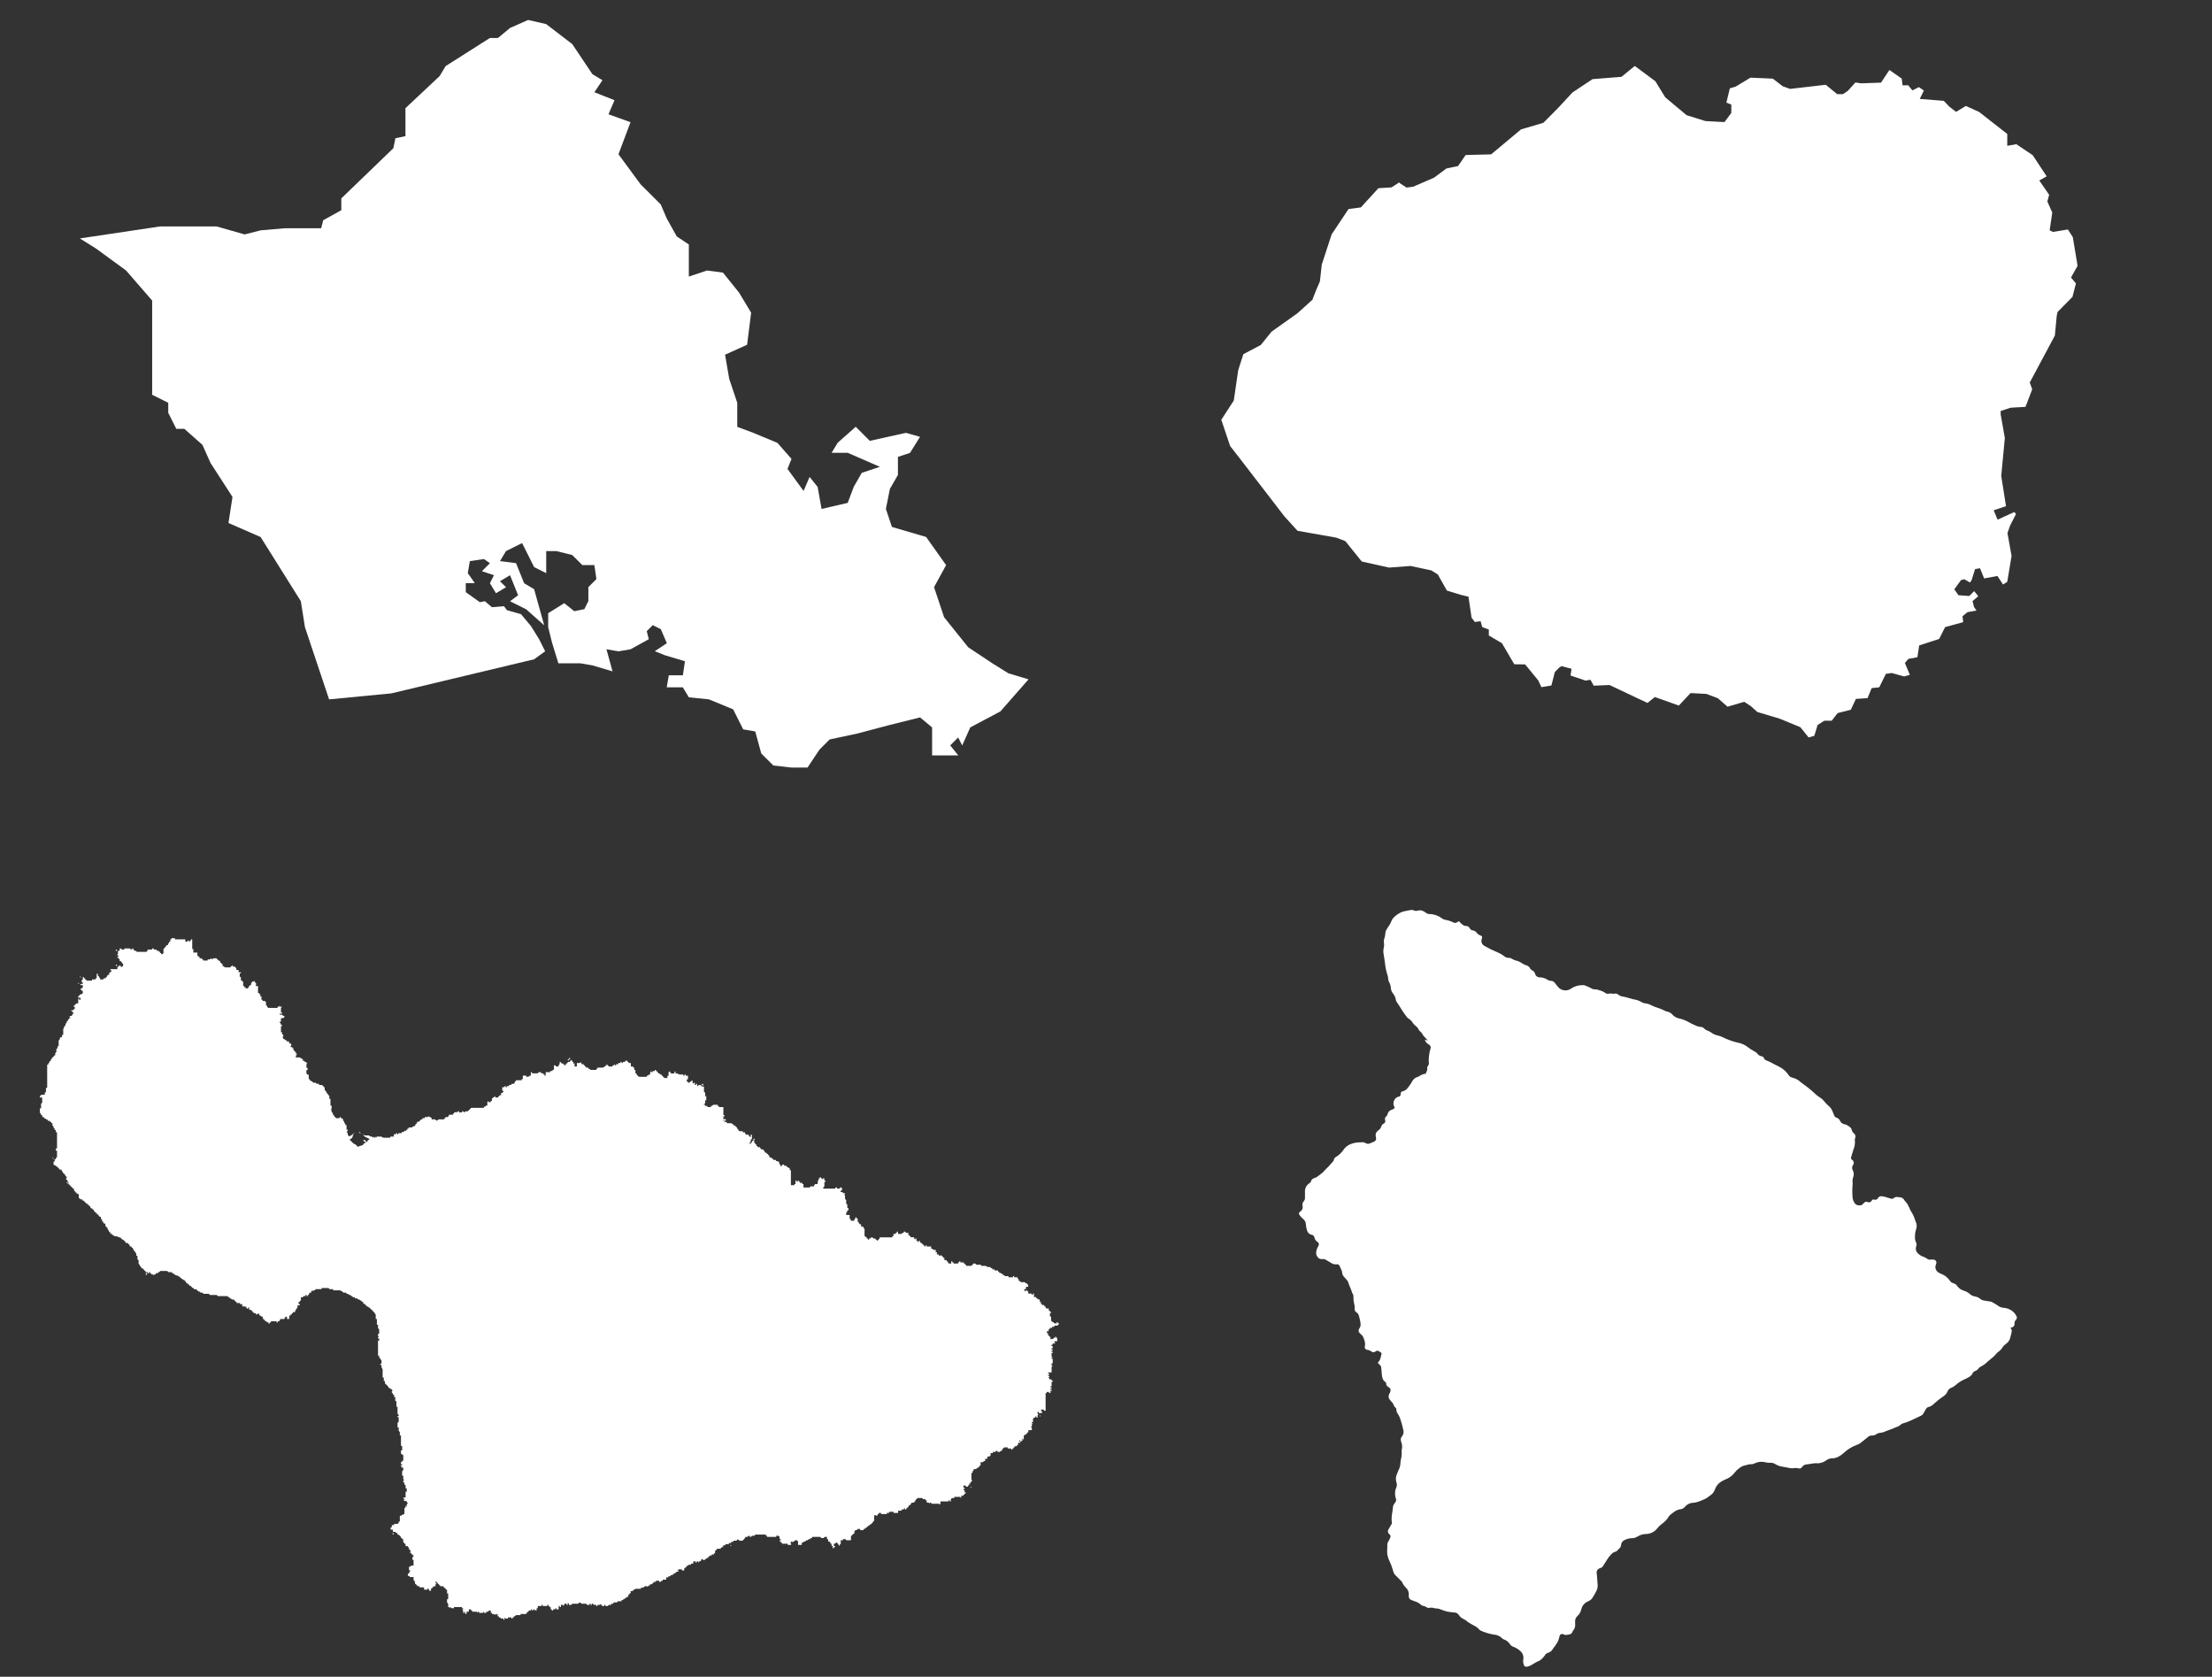
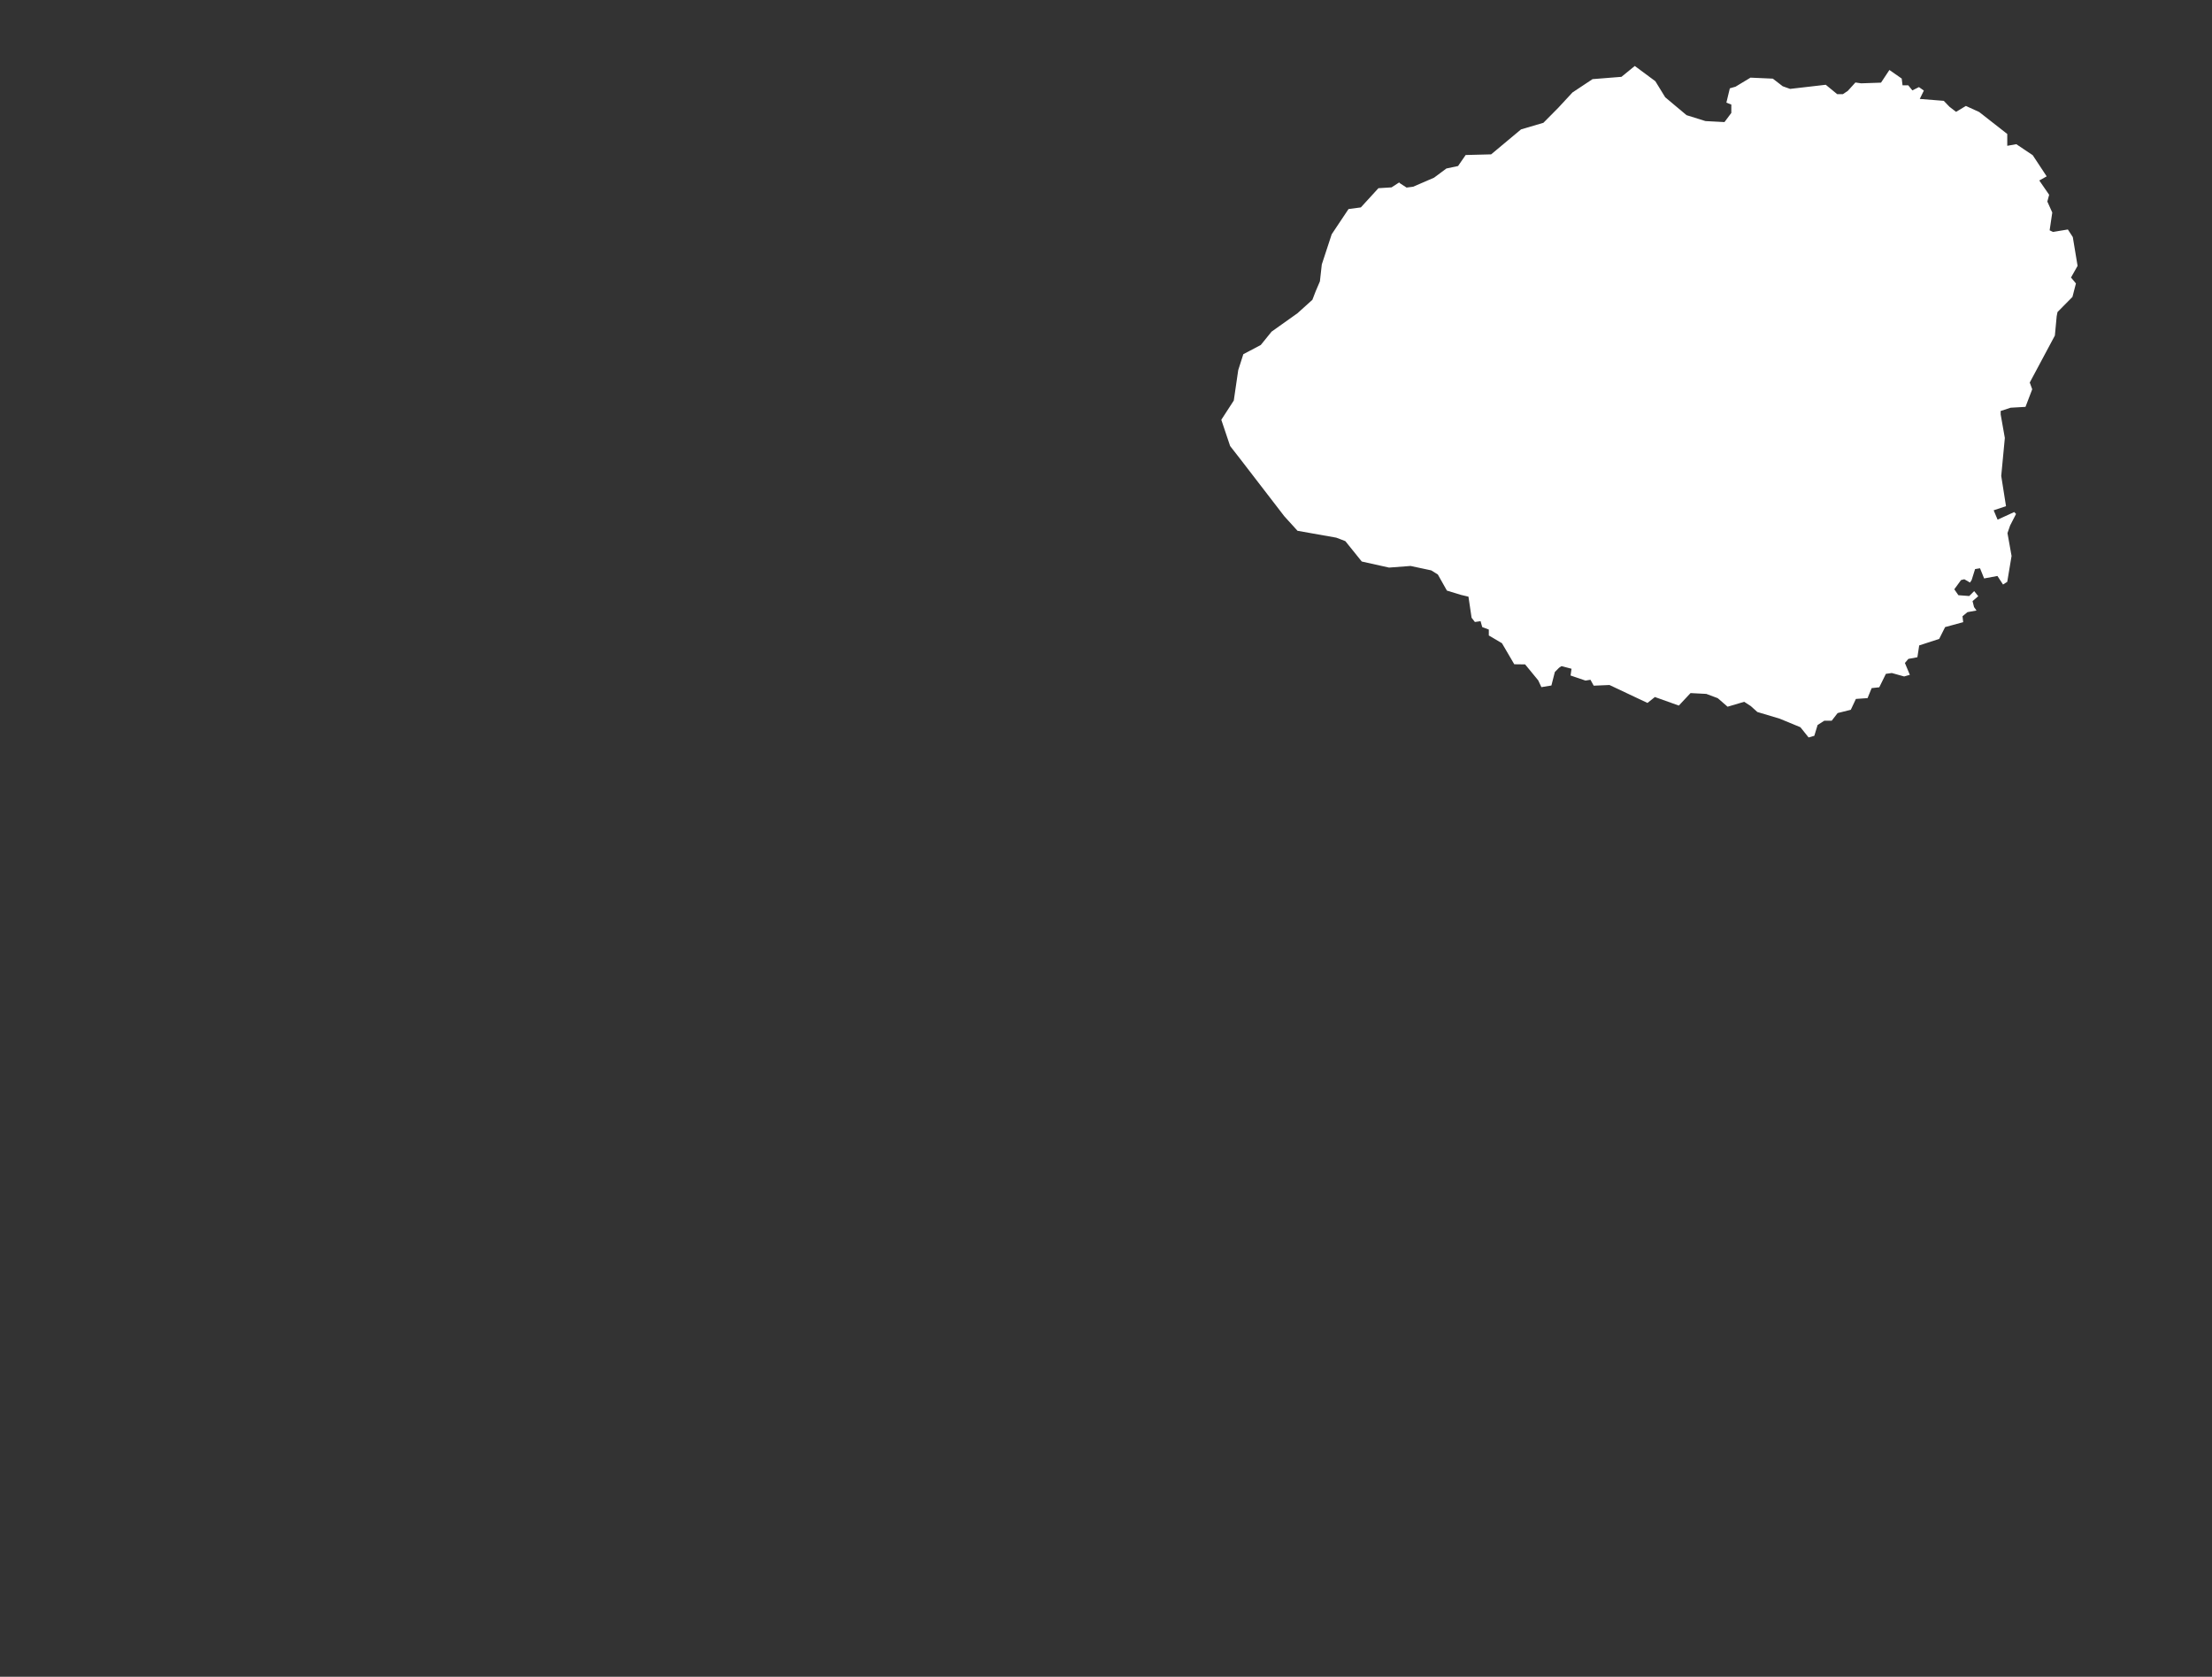
<svg xmlns="http://www.w3.org/2000/svg" width="95" height="72" viewBox="0 0 95 72" fill="none">
  <rect x="0" y="0" width="95" height="72" fill="#333333" stroke="none" />
-   <path d="M22.939 28.31L16.81 29.773L14.134 30.031L13.097 26.933L12.92 25.815L11.193 23.06L9.812 22.458L9.985 21.339L9.04 19.876L8.694 19.102L7.917 18.414H7.572L7.226 17.726V17.296L6.535 16.951V12.906L5.414 11.615L4.119 10.669L3.429 10.238L6.883 9.722H9.299L10.508 10.066L11.198 9.89L12.235 9.801H13.793L13.881 9.457L14.658 9.027V8.519L16.893 6.365L16.982 5.935L17.413 5.847V4.645L18.88 3.268L19.139 2.838L21.039 1.632H21.385L21.903 1.202L22.68 0.857L23.456 1.034L24.579 1.895L25.443 3.186L25.874 3.444L25.528 3.96L26.392 4.304L26.133 4.907L27.079 5.247L26.562 6.624L27.512 7.915L28.375 8.775L28.634 9.378L29.066 10.153L29.584 10.497V11.875L30.361 11.616L31.05 11.705L31.741 12.565L32.259 13.426L32.087 14.803L31.14 15.231L31.317 16.263L31.663 17.296V18.328L32.353 18.586L33.389 19.017L33.993 19.705L33.821 20.135L34.512 21.082L34.77 20.479L35.116 20.91L35.284 21.853L36.407 21.594L36.665 20.906L37.011 20.304L37.788 20.045L36.407 19.443H35.716L35.975 19.013L36.752 18.325L37.355 18.93L38.909 18.586L39.513 18.758L39.082 19.446L38.564 19.618V20.393L38.218 20.995L38.047 21.853L38.306 22.627L39.774 23.057L40.633 24.266L40.115 25.213L40.547 26.504L41.583 27.794L42.619 28.482L43.309 28.912L44.173 29.171L42.965 30.547L41.67 31.236L41.324 32.01L41.151 31.666L40.81 32.007L41.156 32.437H40.032V31.236L39.514 30.805L38.133 31.15L36.838 31.494L35.63 31.752L35.198 32.184L34.681 32.959H33.99L33.213 32.87L32.695 32.355L32.436 31.408L31.918 31.319L31.487 30.459L30.447 30.031L29.584 29.943L29.325 29.513H28.635L28.724 28.996H29.328L29.416 28.394L28.553 28.135L28.121 27.963L28.64 27.619L28.38 27.016L28.034 26.844L27.776 27.103L27.864 27.447L27.082 27.88L26.564 27.968L26.046 27.88L26.307 28.828L25.444 28.571L24.926 28.482H23.981L23.716 27.621L23.543 26.933V26.331L24.233 25.9L24.665 26.245L25.096 26.157L25.269 25.812V25.21L25.614 24.865L25.526 24.263H25.008L24.576 23.832L23.892 23.663H23.458V24.61L22.94 24.352L22.423 23.32L21.732 23.663L21.473 24.094L22.163 24.182L22.509 25.043L22.94 25.301L23.372 26.85L22.595 26.162L21.905 25.818L22.25 25.559L21.905 24.699L21.473 24.957L21.732 25.215L21.301 25.473L21.041 25.043L21.214 24.699L20.697 24.527L21.041 24.182L20.783 24.006L20.178 24.094L20.09 24.61L20.392 25.04H20.004V25.427L20.608 25.858L20.824 25.815L21.126 26.073L21.644 26.03L21.773 26.201L22.378 26.373L22.809 26.89L23.155 27.45L23.413 27.965L22.941 28.31L22.939 28.31Z" fill="white" />
-   <path d="M4.975 41.42H5.025V41.47H4.975V41.42ZM10.917 42.114V42.163H10.966L10.917 42.114ZM4.975 40.776H5.025V40.826H4.975V40.776ZM3.341 42.212L3.39 42.262V42.212H3.341ZM3.44 41.965H3.489L3.44 41.916V41.965ZM15.226 48.65L15.126 48.7H15.176L15.225 48.65H15.226ZM15.424 48.65H15.473L15.523 48.675L15.424 48.6V48.65L15.424 48.65ZM12.7 45.234H12.75V45.283H12.7V45.234ZM15.523 48.675L15.572 48.712V48.7L15.523 48.675ZM30.18 46.57V46.521L30.131 46.57L30.18 46.62L30.23 46.57H30.18ZM31.122 48.155L31.17 48.105V48.056H31.072V48.105H31.121V48.155H31.122ZM32.359 48.898H32.408V48.948H32.359V48.898ZM24.436 45.431H24.485V45.481H24.436V45.431ZM24.386 45.481H24.436V45.53H24.386V45.481ZM2.846 50.73L2.895 50.829L2.945 50.78H2.895L2.846 50.73V50.73ZM6.262 54.741H6.312V54.642L6.262 54.692V54.74V54.741ZM2.252 49.739H2.284L2.252 49.69V49.739ZM2.284 49.739L2.351 49.839L2.301 49.739H2.284ZM44.69 60.783H44.641L44.69 60.832V60.783ZM45.037 57.168V57.071H45.086V57.021H45.183V56.972H45.281V56.922H45.429V56.873H45.482V56.824H45.433V56.774H45.385V56.824H45.288L45.239 56.774H45.191V56.726H45.142V56.531H45.092V56.382H45.142V56.333H45.092V56.283H45.043V56.186H44.946L44.896 56.137V56.087H44.847V56.038H44.749V55.989H44.701V55.891H44.651V55.794H44.554V55.744H44.505V55.696H44.407V55.547H44.358V55.597H44.309V55.547H44.161V55.45H44.111V55.401H44.062V55.45H44.013V55.401H43.963L44.013 55.351H44.062V55.254H44.159V55.156H44.11V55.107H44.061L44.011 55.057H43.852L43.802 55.008H43.753V54.943L43.703 54.894V54.846H43.556V54.797H43.506V54.846H43.312V54.797H43.163L43.114 54.747H43.065V54.698H43.016L42.958 54.652H42.909V54.603H42.861V54.553H42.712V54.504H42.615V54.455H42.569L42.52 54.405H42.423L42.325 54.356H42.131V54.306H41.936L41.886 54.257H41.789V54.306H41.74V54.356H41.493V54.306H41.443V54.257H41.394V54.208H41.245V54.159H41.196V54.208H41.147V54.257H40.952V54.208H40.902V54.159H40.853V54.257H40.755L40.706 54.207V54.159H40.657V54.109H40.559V54.012H40.511V53.963H40.462V53.913H40.313V53.864H40.237V53.767H40.187V53.669H40.09L40.041 53.621H39.992V53.523H39.797V53.474H39.751V53.523H39.702V53.474H39.652V53.425H39.603V53.375H39.553L39.504 53.326V53.276H39.456V53.326H39.406V53.276H39.357V53.179H39.307V53.228L39.258 53.179V53.13H39.109V53.081H39.06V53.032H39.01V52.934H38.913L38.864 52.885H38.814V52.934H38.765L38.715 52.984H38.567V52.886H38.517V52.936H38.469V52.985H38.371V53.083H38.322V53.132H37.777V53.18L37.678 53.28L37.579 53.18H37.517L37.468 53.132H37.421L37.372 53.18H37.324V53.23H37.274V53.18H37.227V53.132H37.177V53.083H37.13V52.769L37.081 52.72V52.67H36.983V52.573H36.934L36.885 52.523V52.474H36.836V52.322H36.786V52.273H36.737V52.322L36.688 52.371V52.419H36.539V52.37L36.49 52.32V52.171H36.342V52.074L36.39 52.025V51.975H36.44V51.878H36.39V51.729L36.342 51.68V51.532L36.292 51.483V51.334L36.243 51.285H36.292V51.235H36.195V51.186H36.098V51.136H36.147V51.087L36.197 51.039H36.147V50.989H36.098L36.048 51.039H35.951V50.989H35.902L35.853 51.039H35.357V50.989L35.406 50.94V50.745H35.456V50.696H35.406V50.598H35.357L35.308 50.648V50.598H35.259V50.549H35.209V50.598H35.16V50.696H35.111V50.745H35.16L35.111 50.794V50.844H35.013L34.964 50.893V50.943H34.816L34.767 50.992H34.507V50.843H34.458V50.794H34.36V50.745H34.313V50.695H34.264V50.745H34.215V50.695H34.166V50.844H34.116V50.893H33.967V50.249H33.918V50.152H33.869L33.819 50.102H33.771V50.053H33.673V50.004H33.624L33.525 50.103V50.005H33.475V49.908H33.426V49.859H33.328V49.809H33.231L33.132 49.71H33.083L33.033 49.661V49.601H32.984V49.552H32.934V49.504H32.885L32.836 49.456V49.407H32.786V49.358H32.689V49.31H32.639V49.261H32.542V49.214H32.492V49.164L32.393 49.065V48.968H32.344L32.294 49.016V49.065H32.245V49.115H32.197V49.065L32.245 49.016V48.919H32.294V48.724H32.245V48.821H32.197V48.772H32.147V48.722H32.05L32 48.673V48.624H31.903V48.574H31.754L31.706 48.525V48.475H31.657V48.427L31.557 48.328H31.508V48.278H31.459L31.409 48.229H31.214V48.18H31.117V48.13H31.067V47.935H31.117V47.886H31.067V47.539H30.873V47.489H30.823V47.44H30.629L30.579 47.489H30.53V47.539H30.381V47.489H30.284V47.44H30.234V47.392H30.284V47.243H30.333V47.048L30.284 47.097V46.903H30.234V46.656H30.137V46.59L30.088 46.639V46.59H29.99V46.639H29.941V46.542H29.892V46.589H29.842V46.492H29.793V46.541L29.743 46.492V46.395H29.694V46.444H29.645L29.596 46.493H29.547V46.444H29.497V46.347H29.547V46.19H29.449V46.14H29.4V46.19H29.35V46.14H29.156V46.091L29.107 46.14V46.091H29.01V45.994L28.96 46.043V46.093H28.812V46.043H28.762V45.994L28.713 46.043V46.192H28.664V46.289H28.516V46.24H28.466V46.19H28.417V46.141H28.368L28.318 46.092H28.269V46.042H28.22V45.993H28.17V45.943H28.121V45.993H28.023V46.042H27.974V45.993L27.924 46.042V46.139H27.875L27.826 46.189H27.776V46.238H27.438L27.338 46.139V46.09H27.289V45.941H27.24V45.844H27.19V45.795H27.093V45.646H26.995V45.597H26.946V45.548H26.849V45.597H26.751V45.646H26.702V45.597H26.652V45.646H26.555V45.696H26.458V45.745H26.408V45.696L26.359 45.745H26.309V45.795H26.155L26.055 45.695V45.745H26.006V45.794H25.958L25.908 45.843H25.66V45.892H25.611V45.941H25.364L25.314 45.892H25.265V45.843H25.168V45.794H25.118V45.745H25.069V45.695H24.971V45.646L24.923 45.597V45.646H24.774V45.795H24.677V45.646L24.628 45.695V45.598H24.578V45.549L24.529 45.499V45.549H24.479V45.598H24.382V45.647H24.333V45.697H24.283V45.746H24.234V45.697H24.184V45.647L24.143 45.689L24.135 45.647H24.086V45.598H24.036V45.695L23.987 45.745V45.794H23.889L23.84 45.745H23.791V45.94H23.727V45.989H23.63V46.038H23.435V46.187H23.386V46.138H23.338V46.088H23.241V46.039H23.144L23.094 46.088H22.847V46.039H22.798V46.188H22.748L22.699 46.237H22.602V46.188H22.453V46.336H22.404V46.385H22.157V46.434H22.107V46.492L22.058 46.541H21.96V46.588H21.863V46.638H21.766V46.685H21.716V46.636H21.667V46.685H21.57V46.834H21.619V46.882L21.57 46.932H21.52V47.029H21.471L21.372 47.128H21.274V47.079H21.225V47.128H21.175L21.126 47.178V47.275H21.076V47.325H20.979V47.275L20.93 47.325V47.472H20.88L20.831 47.522H20.782V47.571H20.238L20.089 47.72H19.992L19.942 47.769L19.893 47.72H19.843V47.769H19.696L19.745 47.72H19.648V47.769H19.598V47.72L19.549 47.769H19.5V47.819H19.45V47.868H19.277V47.917L19.228 47.966H19.131V48.015H19.081V48.065H18.833L18.784 48.114H18.734L18.686 48.065H18.537V48.015L18.488 47.966H18.438L18.389 47.917V47.966H18.24V48.015H18.143V48.065H18.092L17.993 48.164H17.943L17.894 48.213V48.263H17.845V48.312L17.795 48.361H17.746L17.696 48.411H17.549V48.459H17.499V48.509H17.45V48.558H17.352V48.608H17.255V48.657H17.108V48.706H17.058V48.657H17.009V48.706H16.911V48.804H16.763V48.853H16.466L16.368 48.804H16.174V48.853L16.124 48.804V48.853H16.076V48.804L16.026 48.853L15.977 48.804H15.928L15.83 48.754H15.663L15.614 48.717V48.754L15.663 48.804L15.858 48.901V48.95H15.808L15.759 49.048L15.662 48.95H15.612V48.999L15.71 49.048L15.66 49.098H15.611V49.147L15.513 49.197H15.47L15.372 49.246L15.275 49.149L15.178 49.099L15.03 48.952V48.902H15.078L15.128 48.853L15.177 48.704L14.982 48.801L14.933 48.704V48.655L14.883 48.605L14.933 48.556V48.506H14.883V48.312H14.834V48.262L14.785 48.213V48.163L14.735 48.114V48.065L14.686 48.015H14.636V47.966H14.587V48.015H14.439L14.39 47.966L14.341 47.917V47.868H14.291V47.771H14.242V47.673L14.192 47.624H14.242V47.475H14.192V47.184H14.143V47.035H14.094V46.974H14.044V46.925L13.996 46.876V46.827H13.946V46.683H13.897V46.634H13.848V46.587H13.699V46.537H13.601L13.552 46.488H13.455L13.405 46.438L13.308 46.389V46.34H13.259V46.146H13.209L13.16 46.096V45.948H13.209V45.85H13.16V45.703L13.209 45.653H13.16V45.604H13.11L13.061 45.554H13.012V45.505L12.963 45.456L12.866 45.406H12.702V45.357L12.752 45.308H12.702V45.16H12.654V45.11H12.604V45.013H12.557V44.963H12.508L12.458 44.914H12.508V44.817H12.46L12.412 44.768V44.719H12.314V44.669H12.265L12.216 44.62H12.166V44.571L12.117 44.521H12.166V44.424H12.117V44.326H12.067V44.062H12.117V44.013H12.067V43.965L12.018 43.916V43.868H12.067V43.72H12.165L12.214 43.671V43.621H12.165L12.115 43.572H12.018V43.523H12.115V43.473H12.066V43.279L12.115 43.23H12.018V43.181L11.969 43.23H11.92V43.279H11.523L11.473 43.23V43.181H11.424V43.032L11.376 42.983H11.278V42.933H11.229V42.785H11.18V42.687H11.13V42.638H11.081V42.34H10.983V42.291L11.033 42.241H10.983V42.193H10.934V42.143H10.837V42.193H10.787V42.29H10.738V42.34H10.688V42.389L10.639 42.438H10.542V42.389H10.492V42.34H10.443V42.145H10.393V42.095H10.345V41.947H10.296V41.798H10.345V41.749H10.248V41.651H10.15V41.554H10.101V41.505H10.003V41.439L9.954 41.489H9.905V41.538H9.658L9.608 41.489H9.559V41.391H9.509V41.342H9.46V41.293L9.411 41.243H9.361V41.194H9.313V41.148H9.164L9.115 41.197L9.065 41.148L9.016 41.197H8.919V41.245H8.724V41.196H8.674V41.148H8.577V41.099H8.528V41.051H8.478V40.903H8.303V40.75H8.255V40.333H8.205V40.383H8.156V40.432H8.106V40.383H8.057V40.432H7.96V40.335H7.512V40.286H7.363V40.335H7.313V40.432H7.264V40.482L7.216 40.531V40.581H7.166L7.117 40.629V40.678H7.067V40.728H7.022V40.923L6.972 40.972H6.923V40.923H6.874V40.873H6.824V40.824H6.727V40.774H6.63L6.58 40.725H6.531V40.774H6.336V40.824L6.287 40.873H5.88L5.831 40.824H5.781L5.732 40.774V40.725H5.683V40.774H5.634V40.725L5.585 40.774V40.725H5.337V40.774H5.239L5.19 40.725H5.141V40.822H5.092L5.043 40.872H5.092L5.043 40.921H5.092L5.043 40.971V41.03H5.092V41.079H5.041V41.127H5.09V41.175H5.139V41.273H5.188L5.237 41.322V41.371H5.287V41.469L5.237 41.518H5.188V41.469H5.091V41.518H5.04V41.616H4.742V41.664H4.791V41.714H4.742V41.763H4.689V41.86H4.64L4.591 41.91V41.959H4.542V42.008H4.445V42.058H4.301V42.008L4.251 41.959V41.91H4.202V41.812H4.152V42.007H4.104V42.056H3.952V42.106H3.704V42.056H3.654V42.007H3.605V41.958H3.556V42.055L3.507 42.104V42.154L3.556 42.202V42.252H3.459V42.301H3.556V42.398L3.507 42.448H3.458V42.497H3.507V42.547H3.556V42.644L3.507 42.692H3.458L3.358 42.792V42.841H3.456V42.938H3.408V42.889H3.359V43.084H3.261V43.133H3.212V43.183H3.163V43.231H3.212V43.328H3.163V43.378H3.065V43.427H3.114V43.477H3.163V43.526H3.114V43.575L3.065 43.625H3.016L2.966 43.674H3.016V43.723H2.966V43.772H2.917V43.846H2.864V43.944H2.815V44.041H2.765V44.09L2.716 44.188V44.435H2.667V44.532H2.617L2.568 44.581V44.631L2.519 44.68V44.927H2.47V45.025H2.421V45.173L2.371 45.223V45.32H2.322V45.37H2.272V45.419H2.223V45.468L2.174 45.518V45.567H2.124V45.617L2.075 45.666V45.715H2.026V46.713H1.973V46.908H1.923V47.005H1.762V47.055H1.714V47.152L1.764 47.103L1.813 47.152V47.347L1.764 47.395V47.59H1.714V47.785L1.764 47.834V47.884H1.811V47.932L1.861 47.981H1.908V48.031H1.957L2.006 48.08H2.055V48.13H2.153V48.179H2.202V48.228H2.252V48.326L2.301 48.375V48.424L2.35 48.473V48.523H2.4V48.62H2.449V49.313H2.4V49.411H2.449V49.678L2.4 49.728V49.777H2.35V49.874H2.301V50.022H2.35L2.4 50.072H2.449V50.121H2.498V50.17H2.547V50.22H2.644V50.269L2.694 50.319V50.368H2.743V50.417H2.793V50.467L2.842 50.515L2.891 50.565H2.842V50.662H2.891V50.711L2.941 50.761V50.858H2.99V50.907H3.039V50.957H3.088V51.006H3.137V51.055H3.187V51.152H3.236V51.202H3.286V51.251H3.335L3.384 51.3V51.449H3.434V51.498H3.531V51.547H3.581L3.729 51.696H3.779V51.745H3.828V51.794H3.877V51.844L3.927 51.893H3.976V51.943H4.026V52.007H4.074V52.056H4.123V52.105H4.173V52.154H4.235V52.2L4.284 52.25H4.332V52.347H4.381V52.445H4.429V52.494L4.478 52.543H4.526V52.641L4.574 52.69L4.624 52.739V52.789L4.673 52.838V52.888H4.722V52.937L4.772 52.986H4.821V53.036H4.871L4.92 53.085H5.017L5.115 53.134H5.164L5.263 53.233H5.313V53.282H5.362V53.332H5.412V53.381H5.509V53.431H5.558V53.48L5.608 53.529H5.656V53.579H5.706V53.627L5.755 53.677V53.726H5.804V53.776L5.854 53.825V53.922H5.903V54.071L5.953 54.12V54.268L6.002 54.318V54.367H6.051V54.416L6.101 54.466H6.149V54.515H6.199V54.565H6.248V54.626H6.345V54.674H6.395V54.626H6.444V54.674H6.494V54.723H6.591V54.772L6.64 54.723H6.689V54.673H6.786V54.626H6.836L6.885 54.576H7.177L7.243 54.626H7.391V54.674H7.441L7.49 54.724L7.588 54.773H7.637L7.686 54.822H7.735V54.872H7.784V54.916H7.834L7.883 54.966H7.932V55.013H7.982V55.063L8.031 55.112H8.081V55.161H8.13V55.21H8.179L8.228 55.259L8.277 55.309H8.327V55.358H8.424L8.523 55.458H8.573L8.622 55.507H8.72V55.556H8.967L9.016 55.606H9.308L9.357 55.655H9.767L9.816 55.703H9.864V55.753H9.914L9.963 55.802H10.06V55.852H10.11V55.901H10.159V55.95H10.307V56H10.404V56.097H10.553V56.147H10.602V56.196H10.652V56.147H10.701V56.244H10.799V56.293H10.847V56.343H10.896V56.392H10.994V56.442H11.043L11.093 56.392L11.142 56.442V56.491H11.191L11.241 56.54H11.29V56.638H11.339V56.687H11.388V56.736H11.437L11.487 56.785H11.536V56.834H11.586V56.785H11.635V56.736H11.882V56.785H11.931V56.736H11.981L12.03 56.687V56.638H12.225V56.588L12.274 56.539H12.324V56.636H12.421V56.488H12.485V56.438H12.535V56.389H12.582V56.34H12.68V56.242H12.729V56.194L12.778 56.144V56.047H12.876V55.998H12.826V55.9H12.876V55.851H12.924V55.702H13.021V55.654H13.119V55.604H13.168V55.654H13.218V55.604H13.267V55.555L13.316 55.505H13.366V55.456L13.414 55.407L13.464 55.456V55.407H13.513L13.563 55.357H13.81V55.308H14.107L14.157 55.357H14.306V55.407H14.602L14.7 55.456L14.749 55.505H14.847L14.896 55.555H14.945L14.994 55.604H15.043L15.092 55.654H15.142V55.702H15.239V55.752H15.337L15.386 55.801H15.435L15.484 55.85H15.533V55.9H15.594V55.949L15.643 55.998H15.692V56.048H15.742V56.097H15.791L15.841 56.147H15.89V56.196H15.939V56.245H15.989V56.294H16.037V56.343H16.087V56.393L16.136 56.442V56.637H16.186V56.884H16.235V57.032L16.284 57.082V57.277H16.235V57.374H16.284L16.235 57.423V57.473H16.284V57.57H16.235V58.214H16.284V58.312H16.334V58.361L16.383 58.41V58.559H16.334V58.609H16.383V58.706L16.433 58.803V59.151H16.482V59.299H16.53V59.397L16.679 59.545V59.595H16.728L16.778 59.644H16.827V59.694H16.877L16.827 59.743V59.792L16.877 59.841V59.89H16.926V59.987H16.975V60.161H17.025V60.408H17.073V60.706L17.123 60.755V60.804H17.073V60.854H17.123V61.049L17.073 61.098V61.293H17.123V61.441L17.172 61.49V61.639H17.221V62.084H17.271V62.279H17.221V62.428H17.271V62.476H17.32V62.724H17.271V62.773H17.221V62.871H17.271V62.92H17.221V62.98H17.271V63.026H17.32V63.123L17.271 63.173V63.367H17.32V63.515L17.37 63.565H17.32V63.662H17.37V63.759H17.419V63.908H17.468V64.056H17.419V64.304H17.322V64.353H17.371V64.403H17.322L17.371 64.452H17.468V64.501L17.518 64.55L17.468 64.599V64.697L17.419 64.647V64.745H17.37V64.993L17.32 65.042H17.271L17.221 65.09H17.172V65.338H17.123V65.388L17.073 65.437H16.925V65.487H16.828V65.584H16.779V65.681H16.876V65.779H16.974L17.023 65.828H17.071V65.896H17.121L17.22 65.995V66.045H17.269V66.094H17.319V66.242H17.368V66.291H17.418V66.388H17.515V66.438H17.563V66.535H17.613V66.585L17.662 66.633H17.613V66.683H17.662V66.732H17.712V66.781H17.761V66.831L17.712 66.88V66.978H17.761V67.225H17.664L17.614 67.274H17.565V67.423H17.614V67.472H17.565L17.614 67.521H17.565V67.571H17.516V67.668H17.565L17.614 67.718H17.763V67.866H17.823L17.774 67.916H17.823V68.013H17.873V68.062H17.92V68.112H18.017V68.161H18.212V68.259H18.361V68.209H18.41V68.259L18.46 68.308H18.509V68.211H18.559V68.162H18.608V68.113H18.705V68.015H18.755L18.705 67.966V67.917H18.755V67.966H18.804V68.015H18.854V68.065H18.903V68.114H19.052V68.164H19.101V68.212H19.149V68.261H19.199V68.42H19.248V68.668H19.199V68.809L19.248 68.859V69.007H19.298V69.057L19.347 69.007L19.396 69.057H19.494V69.007H19.84V69.057H19.89V69.106H19.84L19.89 69.155V69.253H19.939V69.204H19.988L19.939 69.253H19.988V69.302H20.038V69.205H20.135V69.107H20.232V69.157H20.282V69.206H20.477L20.526 69.255V69.206H20.575V69.255H20.737L20.786 69.206V69.255H20.884V69.206H20.981V69.157H21.078V69.254H21.128V69.304H21.225V69.353L21.275 69.304L21.324 69.353V69.304H21.373V69.401H21.423V69.45H21.472L21.522 69.5H21.619V69.549H21.668V69.452L21.718 69.501H21.815V69.452H21.964V69.501H22.013V69.452H22.063V69.402H22.112L22.161 69.353H22.356V69.304H22.604V69.254H22.654V69.206H22.703V69.156H22.8V69.107H22.85V69.156H22.899V69.107H22.948V69.156L22.998 69.107V69.156H23.047V69.059H23.097V68.962H23.262V68.912H23.31V68.962H23.505V68.912H23.554V68.962H23.603V69.011H23.651V69.108H23.7V69.158H23.747V69.108H23.845V69.059H23.894V69.108H23.992V68.96H24.041V69.009H24.09V68.912H24.188V68.961L24.237 68.912V68.862H24.334V68.912H24.384V68.814L24.433 68.864V68.913H24.531L24.58 68.864H24.828L24.877 68.814H24.926L24.975 68.864H25.17L25.219 68.913H25.317V68.864H25.365V68.913H25.415V68.864H25.464L25.513 68.913H25.611V68.963H25.66V68.913H25.758L25.807 68.864V68.913H25.856V68.963H25.954V68.913H26.003V68.963H26.101L26.15 68.913H26.247V68.864H26.345V68.807H26.492L26.542 68.758H26.691V68.71H26.74L26.789 68.662H26.839V68.613H26.888L26.936 68.564H26.986V68.467H27.035V68.419H27.085V68.322H27.182V68.272H27.232L27.281 68.223H27.528V68.174H27.625L27.675 68.125H27.724V68.076L27.773 68.125H27.823L27.872 68.076H27.922V68.026H28.019V67.977H28.068V67.927H28.166V67.878H28.314V67.927H28.364L28.413 67.878H28.462V67.829H28.61V67.731H28.708V67.682H28.799V67.633H28.896V67.584H28.945L28.995 67.535H29.043V67.485H29.14V67.436H29.09L29.139 67.386H29.288V67.436H29.385V67.338H29.434V67.289H29.484V67.24H29.532L29.582 67.19H29.679V67.142H29.776V67.044H29.874V67.094H29.923V67.044H29.973L30.022 67.094V67.044H30.07L30.12 66.995V66.946H30.169L30.219 66.995H30.268V66.946H30.317L30.367 66.896H30.416V66.847H30.466V66.797H30.563V66.748H30.66V66.699H30.71V66.601L30.809 66.502H30.958V66.453H31.007V66.403L31.057 66.453V66.355H31.154V66.306H31.303V66.257H31.4V66.207H31.497V66.158H31.645V66.109H31.712L31.762 66.158H31.906V66.109H31.956V66.06H32.005V65.994H32.103L32.151 65.944H32.2V65.994H32.25L32.299 65.944H32.397L32.446 65.895H32.892V65.944H32.941V65.994H33.337V65.944H33.434L33.484 65.994V66.091H33.533V66.14H33.484V66.189H33.533V66.238H33.583V66.288H33.83V66.337H33.978V66.288L33.929 66.238H33.978V66.189H34.028V66.238L34.077 66.189H34.127V66.14H34.224L34.273 66.189V66.338H34.433V66.24H34.482L34.532 66.191H34.581L34.63 66.141H34.68L34.729 66.093H34.778L34.827 66.044H34.877V65.994H35.224L35.272 66.044H35.37L35.419 65.994H35.516V66.092H35.566V66.189H35.615L35.665 66.238V66.288H35.714V66.385H35.763V66.483H35.812V66.433H35.861V66.384H35.812V66.286H35.861L35.911 66.237H35.96V66.286H36.009V66.336L36.059 66.385V66.336L36.108 66.286V66.138H36.206V66.089H36.303L36.352 66.138H36.547V65.943H36.596V65.897H36.646V65.848H36.695V65.751L36.745 65.701H36.794L36.843 65.652H36.94V65.704H37.089V65.654H37.151V65.607H37.2L37.25 65.558L37.299 65.509H37.347V65.459H37.397L37.496 65.36V65.311H37.545V65.064H37.643V65.112L37.692 65.064V65.014H37.742V64.965H37.839V65.014H38.086V64.965H38.183V64.916H38.378V64.965H38.573V64.868H38.722V64.818H38.819V64.769H38.868V64.818H38.917V64.769H38.966V64.719H39.016V64.67L39.065 64.621H39.114V64.571L39.164 64.523H39.261V64.473H39.311V64.424L39.36 64.374L39.408 64.325H39.603L39.653 64.374H39.75V64.424H39.799V64.521H39.897V64.57L39.945 64.521H39.995V64.57H40.342V64.619L40.391 64.57V64.472H40.737V64.423H40.787V64.472H40.836V64.375L40.886 64.326H40.983V64.276H41.231L41.28 64.326V64.228H41.378V64.179H41.427V64.129H41.477V64.08H41.427V63.983H41.378V63.933H41.427V63.884H41.378V63.786H41.475V63.836H41.572V63.786H41.622V63.689L41.671 63.739V63.641H41.721V63.592H41.77L41.721 63.542V63.245H41.77V63.178L41.819 63.129V63.082H41.917L41.966 63.032H42.015V62.985H42.064V62.935H42.114V62.787H42.211L42.26 62.737H42.31V62.64H42.407V62.542H42.495L42.544 62.493V62.396H42.641V62.346H42.739L42.788 62.297H42.837V62.346H42.935L42.984 62.297H43.034V62.248L43.082 62.198L43.132 62.149H43.28V62.198H43.429V62.248H43.478V62.198H43.528V62.149H43.577V62.099H43.674V62.05H43.724V61.953H43.821V61.903H43.772V61.854H43.821V61.903H43.871V61.854H43.92V61.804H43.871L43.92 61.755V61.804H43.969V61.656L44.019 61.606H44.068V61.557H44.117V61.508H44.166V61.41H44.315V61.313L44.265 61.263H44.315V61.166L44.364 61.117H44.315V61.067H44.364V60.919L44.413 60.87H44.463V60.821H44.512V60.87H44.562V60.773L44.611 60.723H44.562V60.626H44.611V60.675H44.759V60.626H44.709L44.759 60.577H44.709V60.527H44.807L44.856 60.577H44.906V59.818H44.955V59.769H45.052V59.818H45.115V59.721H45.164V59.671H45.115V59.622H45.164V59.572H45.115V59.523H45.164V59.328H45.212V59.279H45.163V59.229H45.066V59.18L45.016 59.131H45.066V59.081H45.016V59.032H45.066V58.982H45.016V58.933H45.164V58.686L45.213 58.637H45.164V58.539H45.212V58.344H45.163V58.296H45.212L45.163 58.247V58.098H45.212V58.049H45.163V57.999H45.212V57.95H45.163V57.9H45.212V57.803H45.163V57.74H45.212V57.69H45.31V57.643H45.26L45.31 57.593H45.407V57.449H45.358V57.399H45.31V57.449H45.261L45.212 57.498H45.114V57.401H45.065V57.351H45.015V57.254H44.966V57.157L44.964 57.148L45.037 57.168ZM41.718 63.853H41.669L41.718 63.902V63.853ZM16.86 65.834H16.909V65.883H16.86V65.834ZM31.418 66.379L31.369 66.329V66.379H31.418Z" fill="white" />
  <path d="M57.915 8.977L58.445 8.906L59.2 8.081L59.764 8.046L60.09 7.834L60.126 7.87L60.408 8.054L60.691 8.018L61.59 7.629L62.119 7.235L62.62 7.129L62.947 6.656L64.041 6.628L65.325 5.556L66.285 5.273L66.928 4.624L67.534 3.97L68.396 3.398L69.638 3.299L70.21 2.833L71.093 3.487L71.516 4.176L71.868 4.472L72.433 4.945L73.245 5.199L74.062 5.242L74.356 4.849V4.489L74.144 4.407L74.292 3.793L74.537 3.722L75.18 3.334L76.139 3.377L76.563 3.704L76.881 3.817L78.412 3.64L78.903 4.043H79.148L79.359 3.902L79.686 3.542L79.931 3.578L80.785 3.549L81.145 3.005L81.674 3.373L81.709 3.662H81.954L82.131 3.881L82.414 3.74L82.625 3.889L82.449 4.248L83.48 4.33L83.725 4.584L84.007 4.803L84.43 4.549L85.002 4.81L86.207 5.753V6.261L86.595 6.191L87.3 6.663L87.9 7.573L87.582 7.75L88.006 8.364L87.928 8.654L88.14 9.126L88.027 9.889L88.168 9.959L88.81 9.854L89.022 10.181L89.227 11.416L88.945 11.916L89.156 12.171L89.007 12.749L88.365 13.399L88.33 13.575L88.252 14.408L87.173 16.426L87.279 16.716L86.99 17.471L86.354 17.507L85.924 17.647V17.796L86.103 18.806L85.948 20.436L86.153 21.734L85.623 21.912L85.792 22.314L86.506 21.987L86.584 22.069L86.329 22.566L86.216 22.892L86.392 23.873L86.206 24.985L86.025 25.099L85.785 24.732L85.213 24.838L85.037 24.401L84.825 24.436L84.677 24.908L84.607 25.015L84.362 24.873L84.222 24.908L83.932 25.304L84.109 25.558L84.574 25.593L84.786 25.382L84.961 25.601L84.716 25.812L84.78 26.067L84.886 26.215L84.498 26.285L84.285 26.461L84.314 26.715L83.538 26.927L83.283 27.435L82.425 27.714L82.347 28.222L81.959 28.293L81.811 28.469L82.023 28.977L81.778 29.047L81.248 28.899L80.994 28.935L80.71 29.512L80.383 29.548L80.207 29.977L79.706 30.012L79.487 30.478L78.922 30.619L78.668 30.946H78.351L78.062 31.13L77.92 31.596L77.675 31.666L77.323 31.227L76.434 30.86L75.474 30.573L75.192 30.319L74.909 30.135L74.196 30.346L73.772 29.979L73.282 29.796L72.604 29.761L72.102 30.297L71.073 29.93L70.755 30.184L69.123 29.414L68.446 29.443L68.306 29.189L68.093 29.224L67.452 29.006L67.493 28.716L67.063 28.603L66.957 28.674L66.777 28.856L66.629 29.435L66.199 29.506L66.064 29.216L65.5 28.529L65.034 28.523L64.505 27.619L63.941 27.287V27.033L63.658 26.927L63.587 26.673L63.343 26.708L63.201 26.525L63.067 25.621L62.74 25.543L62.141 25.36L61.752 24.669L61.469 24.492L60.58 24.302L59.656 24.372L58.484 24.111L57.779 23.236L57.39 23.087L55.725 22.792L55.16 22.17L53.255 19.696L52.831 19.152L52.452 18.025L52.988 17.199L53.179 15.892L53.398 15.209L54.147 14.814L54.611 14.241L55.721 13.452L56.364 12.873L56.503 12.512L56.687 12.082L56.768 11.355L57.193 10.06L57.915 8.978L57.915 8.977Z" fill="white" />
  <g clip-path="url(#clip0_74_976)">
-     <path d="M59.781 65.418C59.771 65.359 59.766 65.29 59.766 65.221C59.766 65.133 59.775 65.047 59.791 64.963L59.789 64.972C59.801 64.896 59.816 64.827 59.82 64.753C59.82 64.676 59.849 64.605 59.897 64.549V64.549C59.915 64.531 59.93 64.509 59.942 64.486L59.943 64.484C59.953 64.459 59.959 64.429 59.96 64.398C59.958 64.375 59.953 64.353 59.944 64.333V64.335C59.925 64.275 59.914 64.205 59.914 64.133C59.914 64.041 59.933 63.952 59.967 63.871L59.965 63.876C59.982 63.841 59.992 63.8 59.992 63.757C59.992 63.723 59.986 63.69 59.974 63.66L59.975 63.661C59.959 63.614 59.95 63.56 59.95 63.504C59.95 63.425 59.968 63.349 60.001 63.28L60 63.284C60.028 63.208 60.062 63.139 60.092 63.067C60.123 62.992 60.143 62.905 60.145 62.814V62.813C60.148 62.762 60.155 62.713 60.167 62.667L60.166 62.672C60.188 62.591 60.2 62.498 60.2 62.403C60.2 62.375 60.199 62.348 60.197 62.32V62.324C60.197 62.317 60.196 62.309 60.196 62.301C60.196 62.273 60.2 62.245 60.206 62.219V62.221C60.213 62.189 60.218 62.151 60.218 62.112C60.218 62.05 60.206 61.991 60.185 61.937L60.186 61.94C60.18 61.923 60.174 61.902 60.169 61.881V61.878C60.163 61.859 60.159 61.838 60.159 61.816C60.159 61.765 60.178 61.718 60.209 61.681C60.254 61.628 60.28 61.56 60.28 61.486C60.28 61.46 60.277 61.434 60.27 61.409V61.411C60.224 61.192 60.168 61.003 60.099 60.821L60.108 60.849C60.087 60.796 60.062 60.751 60.031 60.708L60.033 60.71C59.995 60.664 59.972 60.606 59.972 60.542C59.972 60.539 59.972 60.535 59.972 60.531C59.972 60.494 59.955 60.46 59.928 60.437C59.924 60.434 59.921 60.431 59.918 60.428C59.856 60.381 59.857 60.303 59.812 60.247C59.766 60.192 59.721 60.149 59.683 60.096C59.654 60.059 59.637 60.014 59.637 59.964C59.637 59.922 59.65 59.882 59.671 59.848L59.67 59.849C59.688 59.818 59.703 59.782 59.714 59.744L59.715 59.741C59.719 59.727 59.722 59.712 59.722 59.696C59.722 59.648 59.697 59.605 59.658 59.578H59.658C59.655 59.575 59.651 59.572 59.648 59.57C59.577 59.54 59.529 59.475 59.529 59.4C59.529 59.391 59.53 59.382 59.531 59.374V59.375C59.527 59.368 59.523 59.362 59.518 59.356C59.387 59.281 59.359 59.162 59.348 59.032C59.341 58.934 59.329 58.834 59.321 58.735C59.317 58.672 59.283 58.617 59.233 58.581H59.233C59.17 58.534 59.165 58.513 59.213 58.464C59.3 58.373 59.294 58.255 59.331 58.149C59.332 58.144 59.333 58.137 59.333 58.13C59.333 58.104 59.319 58.082 59.298 58.068C59.271 58.049 59.24 58.031 59.207 58.015L59.203 58.014C59.189 58.005 59.17 58 59.151 58C59.126 58 59.103 58.008 59.086 58.023C59.062 58.048 59.026 58.064 58.987 58.064C58.947 58.064 58.912 58.048 58.887 58.023C58.845 57.992 58.793 57.971 58.736 57.964H58.735C58.666 57.964 58.61 57.911 58.61 57.847C58.61 57.832 58.612 57.818 58.618 57.806V57.806C58.655 57.664 58.593 57.542 58.549 57.416C58.528 57.375 58.5 57.34 58.467 57.311C58.447 57.287 58.417 57.27 58.398 57.246C58.368 57.217 58.349 57.177 58.349 57.134C58.349 57.1 58.361 57.068 58.38 57.042V57.043C58.461 56.939 58.434 56.829 58.415 56.718C58.404 56.655 58.386 56.592 58.369 56.529C58.358 56.458 58.319 56.396 58.262 56.354H58.261C58.211 56.325 58.178 56.274 58.178 56.215C58.178 56.206 58.178 56.196 58.18 56.187V56.188C58.181 56.176 58.182 56.162 58.182 56.148C58.182 56.081 58.171 56.017 58.151 55.957L58.153 55.962C58.136 55.884 58.127 55.795 58.127 55.704C58.127 55.695 58.127 55.686 58.127 55.677V55.678C58.127 55.675 58.127 55.671 58.127 55.667C58.127 55.617 58.111 55.57 58.083 55.531L58.084 55.532C58.078 55.525 58.073 55.518 58.07 55.51C58.036 55.37 57.961 55.245 57.919 55.108C57.903 55.044 57.871 54.988 57.827 54.942C57.796 54.91 57.769 54.876 57.738 54.843C57.681 54.789 57.645 54.715 57.641 54.634V54.633C57.636 54.592 57.624 54.554 57.606 54.52L57.606 54.522C57.587 54.473 57.564 54.426 57.542 54.379C57.509 54.303 57.475 54.28 57.393 54.289C57.383 54.291 57.371 54.291 57.359 54.291C57.293 54.291 57.232 54.271 57.182 54.237H57.183C57.112 54.195 57.04 54.156 56.971 54.113C56.927 54.081 56.87 54.062 56.809 54.062C56.802 54.062 56.794 54.062 56.787 54.063H56.788C56.777 54.065 56.765 54.066 56.753 54.066C56.696 54.066 56.645 54.041 56.613 54.003C56.558 53.952 56.524 53.882 56.524 53.805C56.524 53.795 56.525 53.784 56.526 53.774V53.776C56.535 53.684 56.564 53.601 56.609 53.527L56.607 53.53C56.621 53.508 56.632 53.483 56.638 53.456V53.454C56.642 53.445 56.644 53.434 56.644 53.422C56.644 53.393 56.63 53.366 56.608 53.349C56.594 53.336 56.579 53.326 56.565 53.315C56.508 53.272 56.467 53.212 56.452 53.143V53.141C56.447 53.082 56.401 53.034 56.341 53.022H56.34C56.16 52.986 56.137 52.849 56.103 52.719C56.094 52.669 56.086 52.607 56.081 52.544V52.539C56.07 52.458 56.027 52.388 55.964 52.34H55.964C55.91 52.293 55.862 52.242 55.821 52.187L55.819 52.184C55.772 52.123 55.772 52.075 55.834 52.032C55.904 51.989 55.949 51.917 55.949 51.834C55.949 51.813 55.946 51.791 55.94 51.771V51.773C55.937 51.76 55.935 51.744 55.935 51.728C55.935 51.671 55.958 51.619 55.996 51.579C56.027 51.541 56.046 51.493 56.046 51.442C56.046 51.434 56.046 51.427 56.044 51.42V51.42C56.044 51.33 56.049 51.239 56.044 51.149C56.044 51.146 56.044 51.143 56.044 51.14C56.044 51.016 56.106 50.905 56.202 50.832L56.203 50.831C56.216 50.82 56.23 50.809 56.245 50.8L56.247 50.799C56.278 50.781 56.301 50.751 56.308 50.717V50.716C56.32 50.646 56.377 50.618 56.437 50.591C56.489 50.575 56.534 50.555 56.575 50.529L56.574 50.53C56.677 50.438 56.806 50.372 56.889 50.258C56.919 50.223 56.949 50.192 56.981 50.163C56.997 50.147 57.016 50.134 57.031 50.117C57.102 50.041 57.174 49.96 57.244 49.88C57.262 49.862 57.275 49.839 57.282 49.814V49.813C57.289 49.755 57.326 49.705 57.379 49.678H57.379C57.477 49.616 57.562 49.544 57.632 49.461L57.634 49.459C57.655 49.437 57.674 49.412 57.691 49.386L57.693 49.383C57.826 49.177 58.037 49.091 58.282 49.058C58.332 49.051 58.385 49.058 58.435 49.052C58.454 49.048 58.474 49.046 58.495 49.046C58.557 49.046 58.615 49.063 58.663 49.092L58.662 49.091C58.688 49.106 58.721 49.115 58.755 49.115C58.785 49.115 58.813 49.108 58.838 49.096H58.837C58.896 49.071 58.955 49.045 59.014 49.02C59.065 49 59.101 48.953 59.101 48.899C59.101 48.885 59.099 48.872 59.095 48.86V48.861C59.09 48.84 59.086 48.814 59.084 48.788V48.785C59.081 48.773 59.08 48.758 59.08 48.744C59.08 48.658 59.126 48.582 59.196 48.537L59.197 48.536C59.254 48.5 59.297 48.448 59.316 48.387V48.385C59.332 48.324 59.373 48.274 59.429 48.246L59.431 48.245C59.469 48.226 59.495 48.19 59.495 48.148C59.495 48.139 59.494 48.131 59.492 48.123V48.124C59.491 48.105 59.488 48.087 59.483 48.071V48.073C59.481 48.063 59.479 48.052 59.479 48.041C59.479 48.007 59.495 47.976 59.52 47.955C59.556 47.922 59.583 47.88 59.596 47.834V47.832C59.615 47.749 59.678 47.683 59.761 47.656H59.763C59.793 47.643 59.824 47.631 59.852 47.617C59.876 47.607 59.893 47.584 59.893 47.559C59.893 47.548 59.89 47.538 59.885 47.528C59.879 47.513 59.867 47.498 59.862 47.482C59.851 47.452 59.845 47.417 59.845 47.382C59.845 47.286 59.889 47.2 59.96 47.14C59.991 47.117 60.028 47.1 60.069 47.09H60.071C60.118 47.083 60.153 47.046 60.153 47.001V47C60.153 46.981 60.155 46.963 60.158 46.946V46.948C60.159 46.907 60.189 46.872 60.23 46.862H60.231C60.394 46.831 60.463 46.711 60.544 46.602C60.578 46.556 60.613 46.501 60.644 46.444L60.649 46.435C60.695 46.343 60.779 46.275 60.881 46.243L60.883 46.243C60.912 46.235 60.937 46.224 60.96 46.209H60.959C61.032 46.153 61.123 46.116 61.224 46.107H61.226C61.262 46.024 61.317 45.956 61.292 45.859C61.292 45.858 61.292 45.855 61.292 45.853C61.292 45.824 61.304 45.797 61.323 45.776C61.352 45.739 61.369 45.692 61.369 45.642C61.369 45.624 61.367 45.607 61.362 45.59V45.591C61.361 45.57 61.36 45.546 61.36 45.521C61.36 45.496 61.361 45.471 61.363 45.447V45.45C61.371 45.297 61.398 45.154 61.439 45.016L61.435 45.031C61.441 45.015 61.445 44.998 61.445 44.98C61.445 44.921 61.408 44.869 61.354 44.844H61.354C61.294 44.81 61.246 44.762 61.215 44.705L61.214 44.703C61.206 44.685 61.2 44.664 61.197 44.642V44.64L61.294 44.678C61.294 44.672 61.306 44.661 61.304 44.659C61.271 44.622 61.237 44.583 61.204 44.551C61.17 44.518 61.139 44.481 61.111 44.443L61.109 44.44C61.076 44.37 61.028 44.312 60.969 44.267L60.968 44.266C60.953 44.256 60.942 44.242 60.936 44.225V44.224C60.905 44.15 60.852 44.088 60.786 44.044L60.785 44.043C60.74 44.004 60.701 43.959 60.668 43.911L60.666 43.908C60.626 43.838 60.568 43.781 60.497 43.742L60.495 43.74C60.454 43.713 60.42 43.678 60.396 43.637L60.395 43.636C60.239 43.446 60.133 43.227 59.989 43.031C59.971 43.008 59.958 42.98 59.953 42.95V42.949C59.935 42.831 59.885 42.727 59.812 42.64L59.813 42.642C59.769 42.585 59.741 42.515 59.736 42.439V42.438C59.73 42.336 59.701 42.243 59.653 42.16L59.655 42.164C59.635 42.128 59.623 42.085 59.622 42.04C59.617 41.975 59.604 41.915 59.584 41.857L59.585 41.862C59.543 41.731 59.508 41.576 59.489 41.417L59.488 41.405C59.466 41.26 59.449 41.113 59.423 40.968C59.416 40.931 59.411 40.889 59.411 40.846C59.411 40.802 59.416 40.76 59.424 40.719L59.423 40.723C59.437 40.677 59.444 40.623 59.444 40.568C59.444 40.527 59.44 40.488 59.432 40.45L59.433 40.454C59.432 40.444 59.431 40.433 59.431 40.421C59.431 40.387 59.437 40.355 59.448 40.325L59.447 40.327C59.476 40.244 59.495 40.148 59.501 40.049V40.046C59.504 40.005 59.517 39.968 59.538 39.934L59.537 39.936C59.568 39.878 59.599 39.83 59.632 39.785L59.628 39.79C59.682 39.721 59.726 39.641 59.757 39.555L59.759 39.548C59.779 39.493 59.81 39.445 59.85 39.405C59.945 39.306 60.06 39.225 60.188 39.168L60.194 39.165C60.224 39.152 60.26 39.141 60.296 39.133L60.3 39.132C60.39 39.113 60.481 39.097 60.572 39.078C60.587 39.074 60.606 39.071 60.624 39.071C60.66 39.071 60.693 39.079 60.723 39.093H60.721C60.75 39.106 60.784 39.114 60.82 39.114C60.843 39.114 60.865 39.111 60.886 39.105H60.884C61.026 39.06 61.137 39.115 61.24 39.195C61.281 39.228 61.335 39.249 61.393 39.249C61.595 39.253 61.778 39.321 61.922 39.431L61.92 39.43C61.976 39.47 62.045 39.497 62.119 39.505H62.121C62.202 39.522 62.272 39.544 62.339 39.573L62.332 39.57C62.368 39.584 62.397 39.597 62.424 39.612L62.42 39.61C62.441 39.622 62.467 39.629 62.494 39.629C62.531 39.629 62.564 39.616 62.59 39.595C62.608 39.583 62.628 39.57 62.649 39.559L62.652 39.558C62.672 39.574 62.694 39.584 62.704 39.601C62.739 39.662 62.804 39.691 62.856 39.733C62.876 39.749 62.902 39.759 62.931 39.76C62.938 39.759 62.945 39.758 62.952 39.758C63.029 39.758 63.094 39.8 63.123 39.861V39.862C63.151 39.913 63.203 39.949 63.265 39.956H63.266C63.328 39.965 63.381 39.998 63.413 40.044V40.045C63.458 40.106 63.522 40.151 63.597 40.175L63.599 40.176C63.632 40.186 63.655 40.214 63.655 40.248C63.655 40.255 63.654 40.263 63.652 40.27C63.648 40.288 63.643 40.305 63.637 40.322L63.638 40.319C63.628 40.344 63.621 40.374 63.621 40.404C63.621 40.501 63.681 40.584 63.767 40.625L63.769 40.626C63.924 40.715 64.111 40.807 64.304 40.889L64.338 40.902C64.436 40.947 64.521 40.997 64.598 41.056L64.596 41.054C64.644 41.098 64.71 41.127 64.782 41.129H64.785C64.848 41.129 64.907 41.148 64.954 41.181H64.953C65.004 41.213 65.063 41.238 65.127 41.252L65.131 41.252C65.216 41.274 65.291 41.309 65.356 41.356L65.355 41.355C65.411 41.396 65.477 41.429 65.548 41.449L65.552 41.45C65.618 41.468 65.672 41.51 65.702 41.564L65.703 41.565C65.729 41.612 65.768 41.65 65.816 41.675L65.818 41.675C65.867 41.699 65.904 41.741 65.919 41.791V41.792C65.927 41.817 65.936 41.837 65.945 41.857L65.944 41.853C65.971 41.919 66.038 41.965 66.117 41.967C66.259 41.968 66.389 42.014 66.493 42.09L66.492 42.089C66.525 42.107 66.564 42.117 66.607 42.117C66.608 42.117 66.609 42.117 66.61 42.117C66.678 42.12 66.737 42.152 66.772 42.2V42.201C66.819 42.26 66.868 42.317 66.913 42.378C66.986 42.469 67.101 42.528 67.231 42.528C67.321 42.528 67.403 42.499 67.47 42.453L67.469 42.453C67.605 42.358 67.776 42.302 67.961 42.302C67.971 42.302 67.981 42.302 67.991 42.302H67.99C68.034 42.303 68.075 42.313 68.112 42.331L68.11 42.33C68.197 42.365 68.266 42.398 68.334 42.433L68.323 42.428C68.374 42.464 68.439 42.485 68.51 42.485C68.522 42.485 68.535 42.485 68.547 42.484H68.545C68.57 42.484 68.593 42.49 68.613 42.499H68.612C68.67 42.516 68.728 42.53 68.784 42.551C68.839 42.573 68.887 42.599 68.931 42.629L68.929 42.627C68.963 42.656 69.008 42.674 69.058 42.674C69.077 42.674 69.095 42.671 69.112 42.666H69.111C69.129 42.662 69.151 42.659 69.173 42.659C69.195 42.659 69.216 42.662 69.236 42.667H69.235C69.251 42.67 69.27 42.672 69.29 42.672C69.309 42.672 69.328 42.67 69.346 42.667H69.345C69.356 42.664 69.369 42.663 69.383 42.663C69.428 42.663 69.469 42.681 69.498 42.709C69.556 42.755 69.629 42.785 69.71 42.794H69.712C69.813 42.812 69.91 42.842 70.008 42.87C70.066 42.885 70.123 42.905 70.182 42.916C70.299 42.933 70.404 42.972 70.495 43.028L70.492 43.026C70.54 43.056 70.597 43.077 70.66 43.083H70.661C70.764 43.096 70.856 43.127 70.938 43.174L70.935 43.172C71.011 43.212 71.099 43.248 71.192 43.275L71.202 43.278C71.315 43.313 71.411 43.355 71.502 43.404L71.495 43.4C71.528 43.418 71.568 43.431 71.609 43.439H71.612C71.696 43.458 71.768 43.501 71.82 43.56V43.561C71.895 43.648 72 43.71 72.121 43.733H72.124C72.255 43.764 72.371 43.808 72.477 43.865L72.471 43.861C72.582 43.925 72.715 43.991 72.853 44.05L72.877 44.06C72.928 44.077 72.987 44.091 73.048 44.098H73.053C73.102 44.099 73.145 44.119 73.175 44.15C73.221 44.199 73.278 44.236 73.343 44.259L73.346 44.259C73.401 44.28 73.448 44.305 73.491 44.336L73.49 44.335C73.569 44.397 73.665 44.441 73.772 44.462L73.776 44.463C73.856 44.483 73.925 44.509 73.99 44.541L73.984 44.538C74.183 44.638 74.413 44.721 74.655 44.775L74.674 44.779C74.822 44.812 74.951 44.875 75.059 44.96L75.058 44.959C75.148 45.03 75.25 45.096 75.358 45.152L75.368 45.157C75.413 45.18 75.451 45.212 75.48 45.249L75.481 45.25C75.519 45.304 75.579 45.342 75.648 45.355H75.65C75.698 45.36 75.737 45.39 75.753 45.429V45.43C75.772 45.481 75.814 45.52 75.867 45.536H75.868C76.001 45.59 76.115 45.646 76.222 45.711L76.212 45.706C76.254 45.726 76.294 45.744 76.337 45.765C76.393 45.795 76.45 45.825 76.504 45.857C76.631 45.939 76.736 46.042 76.815 46.162L76.818 46.166C76.85 46.218 76.903 46.257 76.967 46.271H76.969C77.106 46.302 77.224 46.366 77.316 46.453C77.409 46.529 77.514 46.597 77.61 46.672C77.72 46.759 77.829 46.846 77.929 46.942C77.998 47.011 78.074 47.072 78.157 47.124L78.162 47.126C78.215 47.155 78.26 47.192 78.296 47.235L78.297 47.236C78.381 47.34 78.469 47.431 78.564 47.515L78.566 47.516C78.624 47.569 78.67 47.635 78.697 47.708L78.698 47.711C78.721 47.772 78.749 47.831 78.772 47.893C78.786 47.94 78.824 47.977 78.873 47.992H78.874C78.945 48.015 79.001 48.066 79.026 48.13V48.131C79.064 48.215 79.149 48.275 79.249 48.283H79.25C79.279 48.288 79.304 48.298 79.326 48.313H79.325C79.357 48.33 79.385 48.352 79.416 48.371C79.471 48.403 79.511 48.454 79.527 48.513V48.515C79.54 48.572 79.57 48.622 79.613 48.66C79.66 48.693 79.689 48.745 79.689 48.804C79.689 48.833 79.682 48.859 79.67 48.883V48.882C79.662 48.899 79.658 48.92 79.658 48.941C79.658 48.951 79.659 48.962 79.661 48.972V48.971C79.664 48.996 79.665 49.025 79.665 49.054C79.665 49.16 79.643 49.261 79.603 49.354L79.605 49.348C79.57 49.459 79.537 49.575 79.502 49.684C79.497 49.694 79.494 49.707 79.494 49.721C79.494 49.753 79.511 49.782 79.537 49.8C79.585 49.828 79.616 49.877 79.616 49.932C79.616 49.968 79.603 50.002 79.579 50.029C79.557 50.061 79.543 50.102 79.543 50.145C79.543 50.185 79.555 50.223 79.576 50.256L79.575 50.255C79.6 50.302 79.615 50.357 79.615 50.416C79.615 50.462 79.606 50.506 79.589 50.547L79.59 50.544C79.571 50.597 79.56 50.658 79.56 50.721C79.56 50.744 79.562 50.767 79.565 50.79V50.787C79.566 50.799 79.567 50.812 79.567 50.825C79.567 50.838 79.566 50.851 79.564 50.864V50.863C79.557 50.948 79.552 51.048 79.552 51.148C79.552 51.248 79.557 51.348 79.566 51.446L79.565 51.433C79.577 51.529 79.615 51.614 79.672 51.685L79.671 51.684C79.727 51.767 79.936 51.793 80.006 51.702C80.029 51.673 80.056 51.648 80.086 51.627L80.087 51.626C80.104 51.61 80.127 51.6 80.153 51.6C80.167 51.6 80.18 51.603 80.192 51.608H80.191C80.212 51.62 80.237 51.628 80.264 51.628C80.321 51.628 80.369 51.595 80.388 51.548V51.547C80.4 51.532 80.413 51.519 80.428 51.507C80.456 51.507 80.483 51.507 80.51 51.514C80.519 51.516 80.529 51.517 80.54 51.517C80.589 51.517 80.63 51.491 80.65 51.453V51.452C80.677 51.399 80.733 51.364 80.798 51.364C80.817 51.364 80.835 51.367 80.851 51.372H80.85C80.893 51.378 80.93 51.386 80.966 51.395L80.959 51.394C81.04 51.417 81.126 51.443 81.209 51.469C81.222 51.474 81.236 51.476 81.251 51.476C81.281 51.476 81.308 51.466 81.329 51.45C81.363 51.417 81.411 51.397 81.464 51.397C81.489 51.397 81.514 51.402 81.535 51.41H81.534C81.545 51.408 81.557 51.407 81.569 51.407C81.67 51.407 81.757 51.465 81.794 51.546L81.795 51.547C81.813 51.574 81.833 51.597 81.856 51.619C81.906 51.672 81.946 51.735 81.973 51.803L81.975 51.807C82.021 51.924 82.074 52.023 82.136 52.117L82.132 52.11C82.17 52.174 82.203 52.25 82.228 52.328L82.231 52.336C82.248 52.381 82.258 52.429 82.279 52.471C82.304 52.516 82.318 52.571 82.318 52.628C82.318 52.653 82.316 52.676 82.311 52.699V52.697C82.306 52.736 82.298 52.771 82.289 52.805L82.29 52.799C82.261 52.882 82.244 52.977 82.244 53.075C82.244 53.081 82.244 53.088 82.244 53.093V53.093C82.242 53.108 82.242 53.126 82.242 53.144C82.242 53.222 82.261 53.295 82.295 53.36L82.294 53.357C82.306 53.381 82.313 53.409 82.313 53.438C82.313 53.464 82.308 53.488 82.298 53.51V53.509C82.287 53.543 82.28 53.583 82.28 53.624C82.28 53.628 82.28 53.632 82.28 53.636V53.636C82.285 53.713 82.323 53.781 82.381 53.83C82.439 53.885 82.508 53.929 82.585 53.958L82.59 53.959C82.655 53.978 82.712 54.008 82.76 54.047H82.76C82.788 54.073 82.829 54.09 82.872 54.09C82.882 54.09 82.892 54.089 82.901 54.087H82.9C82.921 54.085 82.945 54.084 82.97 54.084C82.994 54.084 83.018 54.085 83.042 54.088H83.039C83.109 54.091 83.165 54.145 83.165 54.211C83.165 54.228 83.161 54.244 83.155 54.258V54.258C83.149 54.283 83.138 54.307 83.131 54.333C83.124 54.356 83.12 54.381 83.12 54.408C83.12 54.514 83.183 54.606 83.275 54.655L83.277 54.656C83.304 54.671 83.337 54.687 83.37 54.7L83.376 54.702C83.53 54.763 83.655 54.863 83.739 54.988L83.741 54.991C83.773 55.045 83.826 55.085 83.889 55.101H83.891C83.965 55.121 84.025 55.166 84.061 55.224L84.062 55.225C84.125 55.316 84.219 55.385 84.33 55.418L84.334 55.419C84.44 55.452 84.532 55.503 84.608 55.57C84.663 55.62 84.734 55.655 84.813 55.669H84.816C84.907 55.684 84.987 55.721 85.051 55.776C85.094 55.813 85.15 55.838 85.212 55.845H85.213C85.301 55.857 85.388 55.871 85.474 55.887C85.505 55.891 85.532 55.9 85.557 55.913H85.556C85.646 55.964 85.738 56.015 85.823 56.076C85.887 56.121 85.966 56.151 86.052 56.157H86.054C86.296 56.175 86.5 56.313 86.598 56.506L86.6 56.51C86.612 56.53 86.619 56.554 86.619 56.58C86.619 56.619 86.602 56.654 86.575 56.68C86.539 56.717 86.517 56.766 86.517 56.819C86.517 56.824 86.517 56.828 86.517 56.832V56.831C86.519 56.839 86.52 56.847 86.52 56.856C86.52 56.935 86.455 57 86.372 57.007H86.372C86.365 57.007 86.358 57.018 86.345 57.029C86.427 57.099 86.397 57.184 86.38 57.267C86.366 57.331 86.347 57.393 86.331 57.456C86.302 57.561 86.237 57.649 86.148 57.709L86.147 57.71C86.08 57.756 86.026 57.814 85.986 57.881L85.984 57.883C85.949 57.942 85.904 57.99 85.849 58.028L85.848 58.029C85.808 58.054 85.775 58.083 85.747 58.116L85.746 58.117C85.637 58.261 85.482 58.359 85.349 58.48C85.266 58.564 85.167 58.635 85.058 58.689L85.052 58.691C85.019 58.709 84.991 58.733 84.972 58.762V58.762C84.939 58.81 84.891 58.847 84.835 58.867L84.833 58.868C84.775 58.888 84.731 58.929 84.71 58.982V58.983C84.68 59.045 84.632 59.093 84.572 59.124L84.57 59.125C84.519 59.157 84.46 59.189 84.398 59.218L84.389 59.222C84.234 59.288 84.102 59.373 83.988 59.477C83.932 59.525 83.868 59.566 83.797 59.596L83.792 59.598C83.726 59.622 83.675 59.67 83.651 59.73V59.732C83.612 59.828 83.545 59.907 83.458 59.962L83.457 59.963C83.296 60.072 83.155 60.186 83.023 60.309C82.974 60.359 82.909 60.396 82.836 60.413H82.834C82.782 60.424 82.74 60.455 82.718 60.498V60.499C82.685 60.556 82.648 60.611 82.62 60.67C82.596 60.723 82.553 60.765 82.501 60.791L82.499 60.792C82.342 60.867 82.186 60.943 82.027 61.014C81.956 61.045 81.865 61.078 81.773 61.107L81.754 61.112C81.698 61.125 81.649 61.152 81.611 61.188C81.594 61.208 81.573 61.224 81.549 61.237H81.548C81.434 61.286 81.318 61.331 81.203 61.377C81.131 61.405 81.054 61.427 80.984 61.459C80.919 61.493 80.843 61.516 80.762 61.525H80.759C80.695 61.528 80.638 61.548 80.59 61.581L80.591 61.581C80.541 61.618 80.477 61.64 80.407 61.64C80.403 61.64 80.399 61.64 80.395 61.64H80.394C80.321 61.64 80.256 61.669 80.21 61.716C80.114 61.798 80.012 61.874 79.914 61.954C79.866 61.992 79.81 62.022 79.749 62.042L79.746 62.043C79.525 62.125 79.336 62.244 79.181 62.392H79.181C79.093 62.472 78.991 62.538 78.878 62.587L78.871 62.589C78.821 62.608 78.762 62.619 78.701 62.619C78.699 62.619 78.697 62.619 78.695 62.619C78.603 62.62 78.518 62.648 78.45 62.696L78.451 62.695C78.35 62.773 78.223 62.824 78.084 62.835H78.068C77.912 62.813 77.764 62.867 77.612 62.878C77.519 62.881 77.438 62.926 77.391 62.994L77.39 62.995C77.37 63.033 77.329 63.058 77.281 63.058C77.264 63.058 77.249 63.055 77.235 63.049H77.236C77.2 63.04 77.159 63.035 77.116 63.035C77.085 63.035 77.054 63.037 77.025 63.043H77.028C77.008 63.045 76.986 63.047 76.963 63.047C76.922 63.047 76.882 63.042 76.845 63.033L76.848 63.033C76.758 63.014 76.666 63 76.575 62.983C76.448 62.966 76.334 62.925 76.235 62.863L76.238 62.865C76.184 62.83 76.118 62.81 76.046 62.81C76.034 62.81 76.022 62.81 76.011 62.811H76.012C76.004 62.811 75.994 62.812 75.984 62.812C75.921 62.812 75.86 62.803 75.802 62.786L75.806 62.788C75.759 62.776 75.705 62.769 75.65 62.769C75.543 62.769 75.443 62.794 75.356 62.838L75.359 62.837C75.314 62.861 75.26 62.875 75.202 62.875C75.192 62.875 75.182 62.875 75.171 62.874H75.173C75.169 62.874 75.166 62.874 75.162 62.874C75.136 62.874 75.112 62.878 75.09 62.886H75.091C75.024 62.901 74.956 62.918 74.889 62.937C74.851 62.948 74.818 62.962 74.787 62.981L74.789 62.98C74.681 63.045 74.59 63.123 74.516 63.214L74.514 63.216C74.417 63.349 74.285 63.453 74.128 63.517L74.122 63.519C74.046 63.55 73.982 63.583 73.921 63.62L73.926 63.617C73.806 63.691 73.714 63.798 73.665 63.923L73.663 63.928C73.642 63.986 73.617 64.036 73.588 64.084L73.59 64.079C73.565 64.116 73.535 64.148 73.501 64.175H73.5C73.448 64.218 73.392 64.258 73.337 64.298C73.313 64.317 73.287 64.335 73.258 64.35L73.256 64.351C73.084 64.427 72.913 64.513 72.719 64.529C72.573 64.533 72.445 64.601 72.363 64.703L72.362 64.704C72.316 64.763 72.244 64.802 72.162 64.807H72.161C72.065 64.822 71.98 64.859 71.91 64.913L71.911 64.913C71.85 64.953 71.797 64.994 71.747 65.037L71.748 65.037C71.715 65.061 71.688 65.09 71.667 65.123L71.667 65.125C71.587 65.256 71.482 65.364 71.356 65.449L71.353 65.451C71.286 65.504 71.227 65.563 71.176 65.627L71.174 65.63C71.06 65.776 70.878 65.87 70.672 65.872C70.583 65.873 70.499 65.893 70.425 65.929L70.428 65.928C70.379 65.951 70.33 65.976 70.28 66.003C70.227 66.032 70.164 66.049 70.096 66.049H70.093C69.98 66.05 69.874 66.078 69.782 66.126L69.785 66.124C69.694 66.159 69.63 66.238 69.622 66.332V66.333C69.622 66.401 69.587 66.462 69.534 66.501H69.533C69.516 66.516 69.501 66.532 69.487 66.549L69.487 66.55C69.456 66.593 69.409 66.624 69.356 66.638H69.354C69.29 66.658 69.238 66.695 69.2 66.742L69.199 66.742C69.056 66.883 68.972 67.058 68.863 67.218C68.835 67.277 68.78 67.322 68.713 67.34H68.712C68.662 67.355 68.622 67.385 68.599 67.425V67.427C68.581 67.448 68.57 67.475 68.57 67.504C68.57 67.511 68.571 67.518 68.572 67.525V67.524C68.582 67.592 68.587 67.661 68.592 67.73C68.599 67.825 68.601 67.92 68.612 68.014C68.615 68.033 68.616 68.055 68.616 68.077C68.616 68.169 68.593 68.256 68.553 68.333L68.555 68.329C68.51 68.42 68.456 68.506 68.404 68.593C68.358 68.67 68.286 68.729 68.201 68.762L68.198 68.763C68.066 68.82 67.966 68.926 67.927 69.056L67.927 69.059C67.919 69.083 67.909 69.108 67.903 69.135C67.879 69.232 67.827 69.316 67.756 69.382C67.688 69.441 67.646 69.524 67.646 69.616C67.646 69.628 67.647 69.641 67.648 69.652V69.742C67.65 69.755 67.651 69.771 67.651 69.787C67.651 69.871 67.619 69.949 67.566 70.009V70.008C67.549 70.032 67.534 70.059 67.525 70.088V70.09C67.504 70.139 67.457 70.175 67.4 70.181H67.399C67.362 70.185 67.33 70.192 67.298 70.2L67.303 70.199C67.287 70.204 67.27 70.207 67.252 70.207C67.226 70.207 67.202 70.201 67.181 70.189H67.181C67.17 70.183 67.158 70.178 67.145 70.174H67.143C67.129 70.167 67.111 70.163 67.093 70.163C67.037 70.163 66.99 70.2 66.981 70.249V70.249C66.975 70.26 66.971 70.273 66.969 70.286V70.287C66.948 70.404 66.902 70.509 66.837 70.601L66.839 70.598C66.824 70.624 66.809 70.645 66.793 70.666L66.795 70.664C66.758 70.714 66.718 70.761 66.684 70.815C66.643 70.889 66.574 70.945 66.49 70.97L66.488 70.971C66.427 70.986 66.379 71.024 66.352 71.074V71.075C66.302 71.151 66.242 71.216 66.171 71.27L66.17 71.271C66.151 71.29 66.129 71.305 66.104 71.316H66.103C65.966 71.362 65.859 71.454 65.731 71.516C65.69 71.537 65.642 71.554 65.592 71.565L65.588 71.565C65.577 71.569 65.565 71.571 65.552 71.571C65.5 71.571 65.456 71.537 65.447 71.49V71.49C65.426 71.445 65.414 71.393 65.414 71.338C65.414 71.316 65.416 71.293 65.42 71.271V71.273C65.426 71.248 65.429 71.22 65.429 71.19C65.429 71.138 65.418 71.089 65.4 71.044L65.401 71.047C65.385 70.999 65.359 70.958 65.325 70.924C65.239 70.836 65.133 70.766 65.015 70.72L65.009 70.718C64.945 70.7 64.892 70.662 64.859 70.611L64.858 70.61C64.793 70.509 64.695 70.432 64.578 70.39L64.574 70.389C64.551 70.382 64.532 70.369 64.518 70.353C64.426 70.258 64.296 70.196 64.151 70.188H64.149C63.941 70.152 63.755 70.094 63.583 70.014L63.595 70.019C63.557 70.001 63.526 69.975 63.503 69.944V69.943C63.472 69.905 63.434 69.873 63.391 69.849L63.389 69.848C63.317 69.81 63.246 69.767 63.173 69.729C63.104 69.694 63.045 69.654 62.992 69.608H62.992C62.953 69.574 62.908 69.545 62.86 69.521L62.856 69.52C62.771 69.482 62.701 69.422 62.654 69.349L62.653 69.347C62.613 69.282 62.539 69.239 62.454 69.239C62.451 69.239 62.448 69.239 62.445 69.239H62.445C62.328 69.231 62.22 69.215 62.115 69.192L62.129 69.195C62.026 69.167 61.94 69.136 61.856 69.101L61.868 69.105C61.811 69.08 61.744 69.065 61.673 69.065C61.67 69.065 61.667 69.065 61.664 69.065H61.665C61.663 69.065 61.66 69.065 61.657 69.065C61.636 69.065 61.615 69.061 61.596 69.054H61.597C61.56 69.04 61.516 69.032 61.47 69.032C61.442 69.032 61.415 69.035 61.389 69.04H61.392C61.381 69.042 61.368 69.044 61.355 69.044C61.319 69.044 61.286 69.032 61.261 69.012L61.249 69.004C61.184 68.951 61.086 68.971 61.024 68.908C60.968 68.852 60.898 68.808 60.82 68.781L60.817 68.78C60.758 68.756 60.697 68.731 60.636 68.712C60.559 68.692 60.503 68.626 60.503 68.549C60.503 68.548 60.503 68.546 60.503 68.544C60.502 68.537 60.501 68.528 60.501 68.519C60.501 68.51 60.502 68.501 60.503 68.492V68.493C60.504 68.482 60.505 68.469 60.505 68.455C60.505 68.346 60.457 68.246 60.381 68.174C60.318 68.114 60.266 68.043 60.23 67.964L60.228 67.96C60.221 67.938 60.209 67.919 60.194 67.903C60.112 67.821 60.031 67.735 59.95 67.659C59.908 67.626 59.877 67.584 59.858 67.536L59.857 67.534C59.839 67.48 59.821 67.427 59.805 67.372C59.771 67.249 59.73 67.144 59.68 67.043L59.686 67.055C59.644 66.973 59.609 66.879 59.588 66.78L59.586 66.772C59.578 66.722 59.574 66.664 59.574 66.606C59.574 66.583 59.574 66.559 59.576 66.536V66.54C59.58 66.506 59.582 66.467 59.582 66.427C59.582 66.417 59.582 66.407 59.582 66.397V66.398C59.58 66.386 59.579 66.371 59.579 66.356C59.579 66.284 59.602 66.218 59.642 66.162L59.641 66.163C59.665 66.123 59.688 66.077 59.706 66.028L59.708 66.022C59.715 66.008 59.719 65.991 59.719 65.974C59.719 65.936 59.701 65.903 59.672 65.88C59.632 65.85 59.607 65.805 59.607 65.754C59.607 65.718 59.619 65.685 59.64 65.658C59.682 65.582 59.73 65.507 59.779 65.419L59.781 65.418Z" fill="white" />
-   </g>
+     </g>
  <defs>
    <clipPath id="clip0_74_976">
-       <rect width="47.143" height="34.286" fill="white" transform="translate(47.143 37.619)" />
-     </clipPath>
+       </clipPath>
  </defs>
</svg>